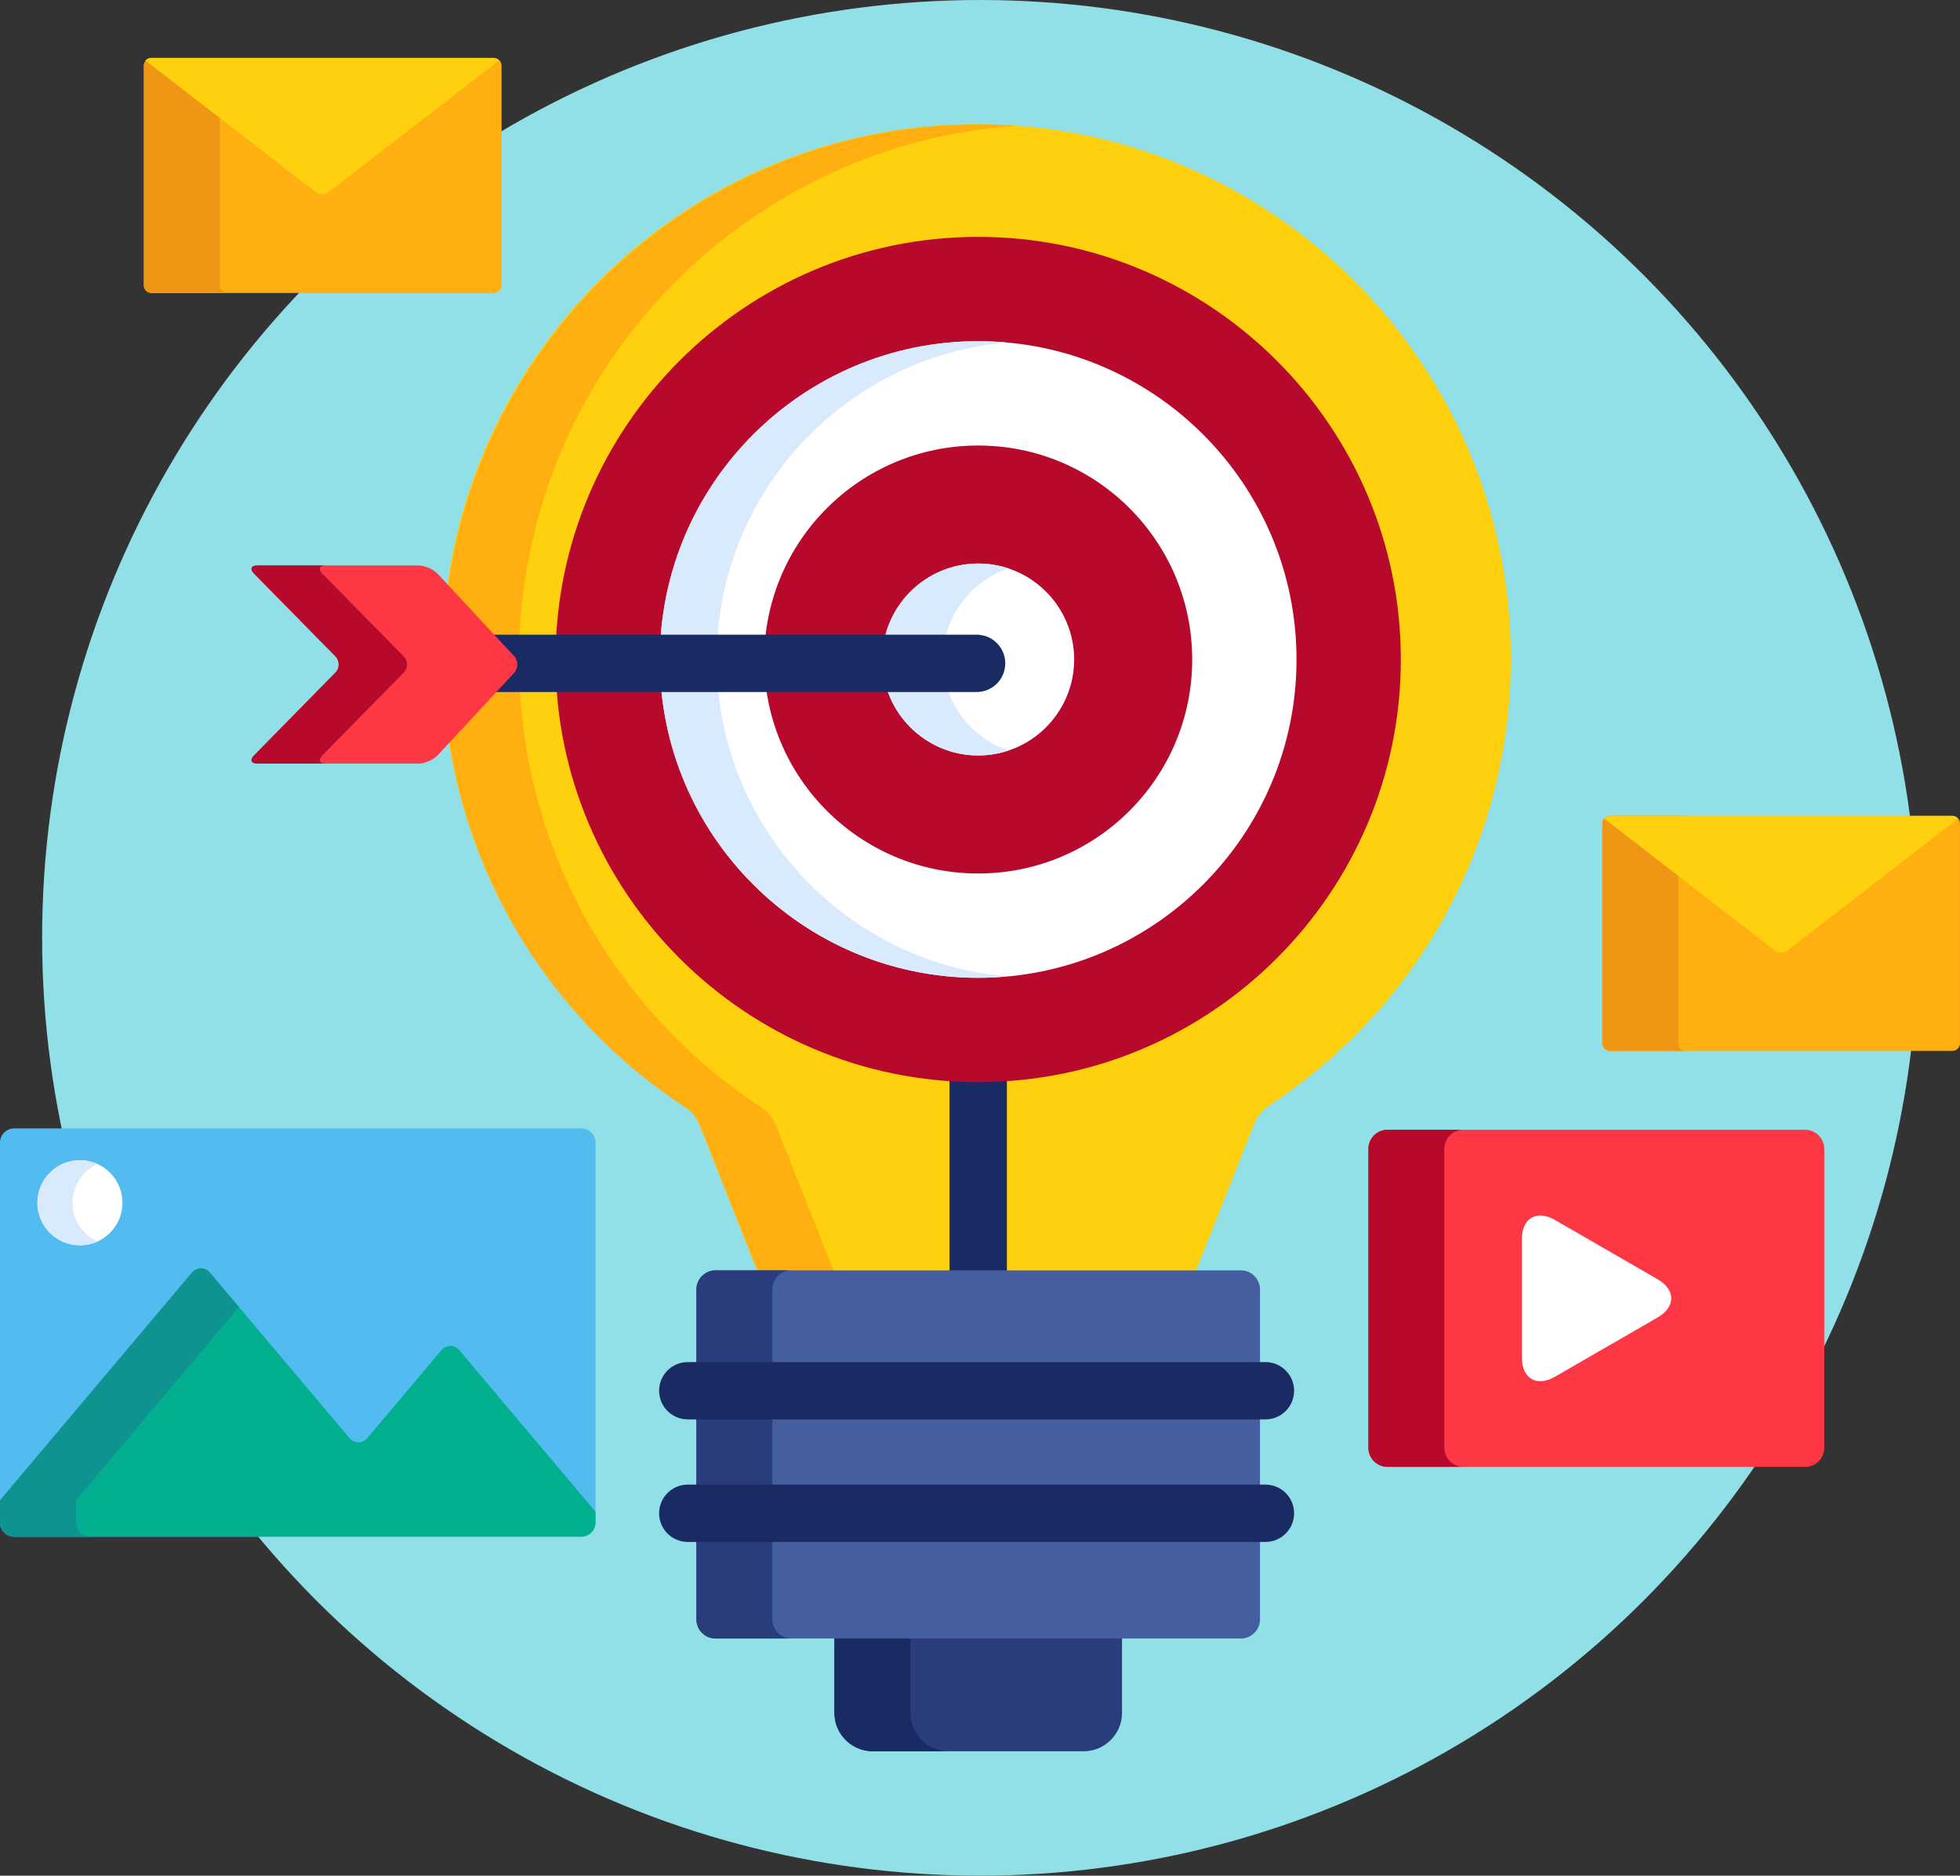
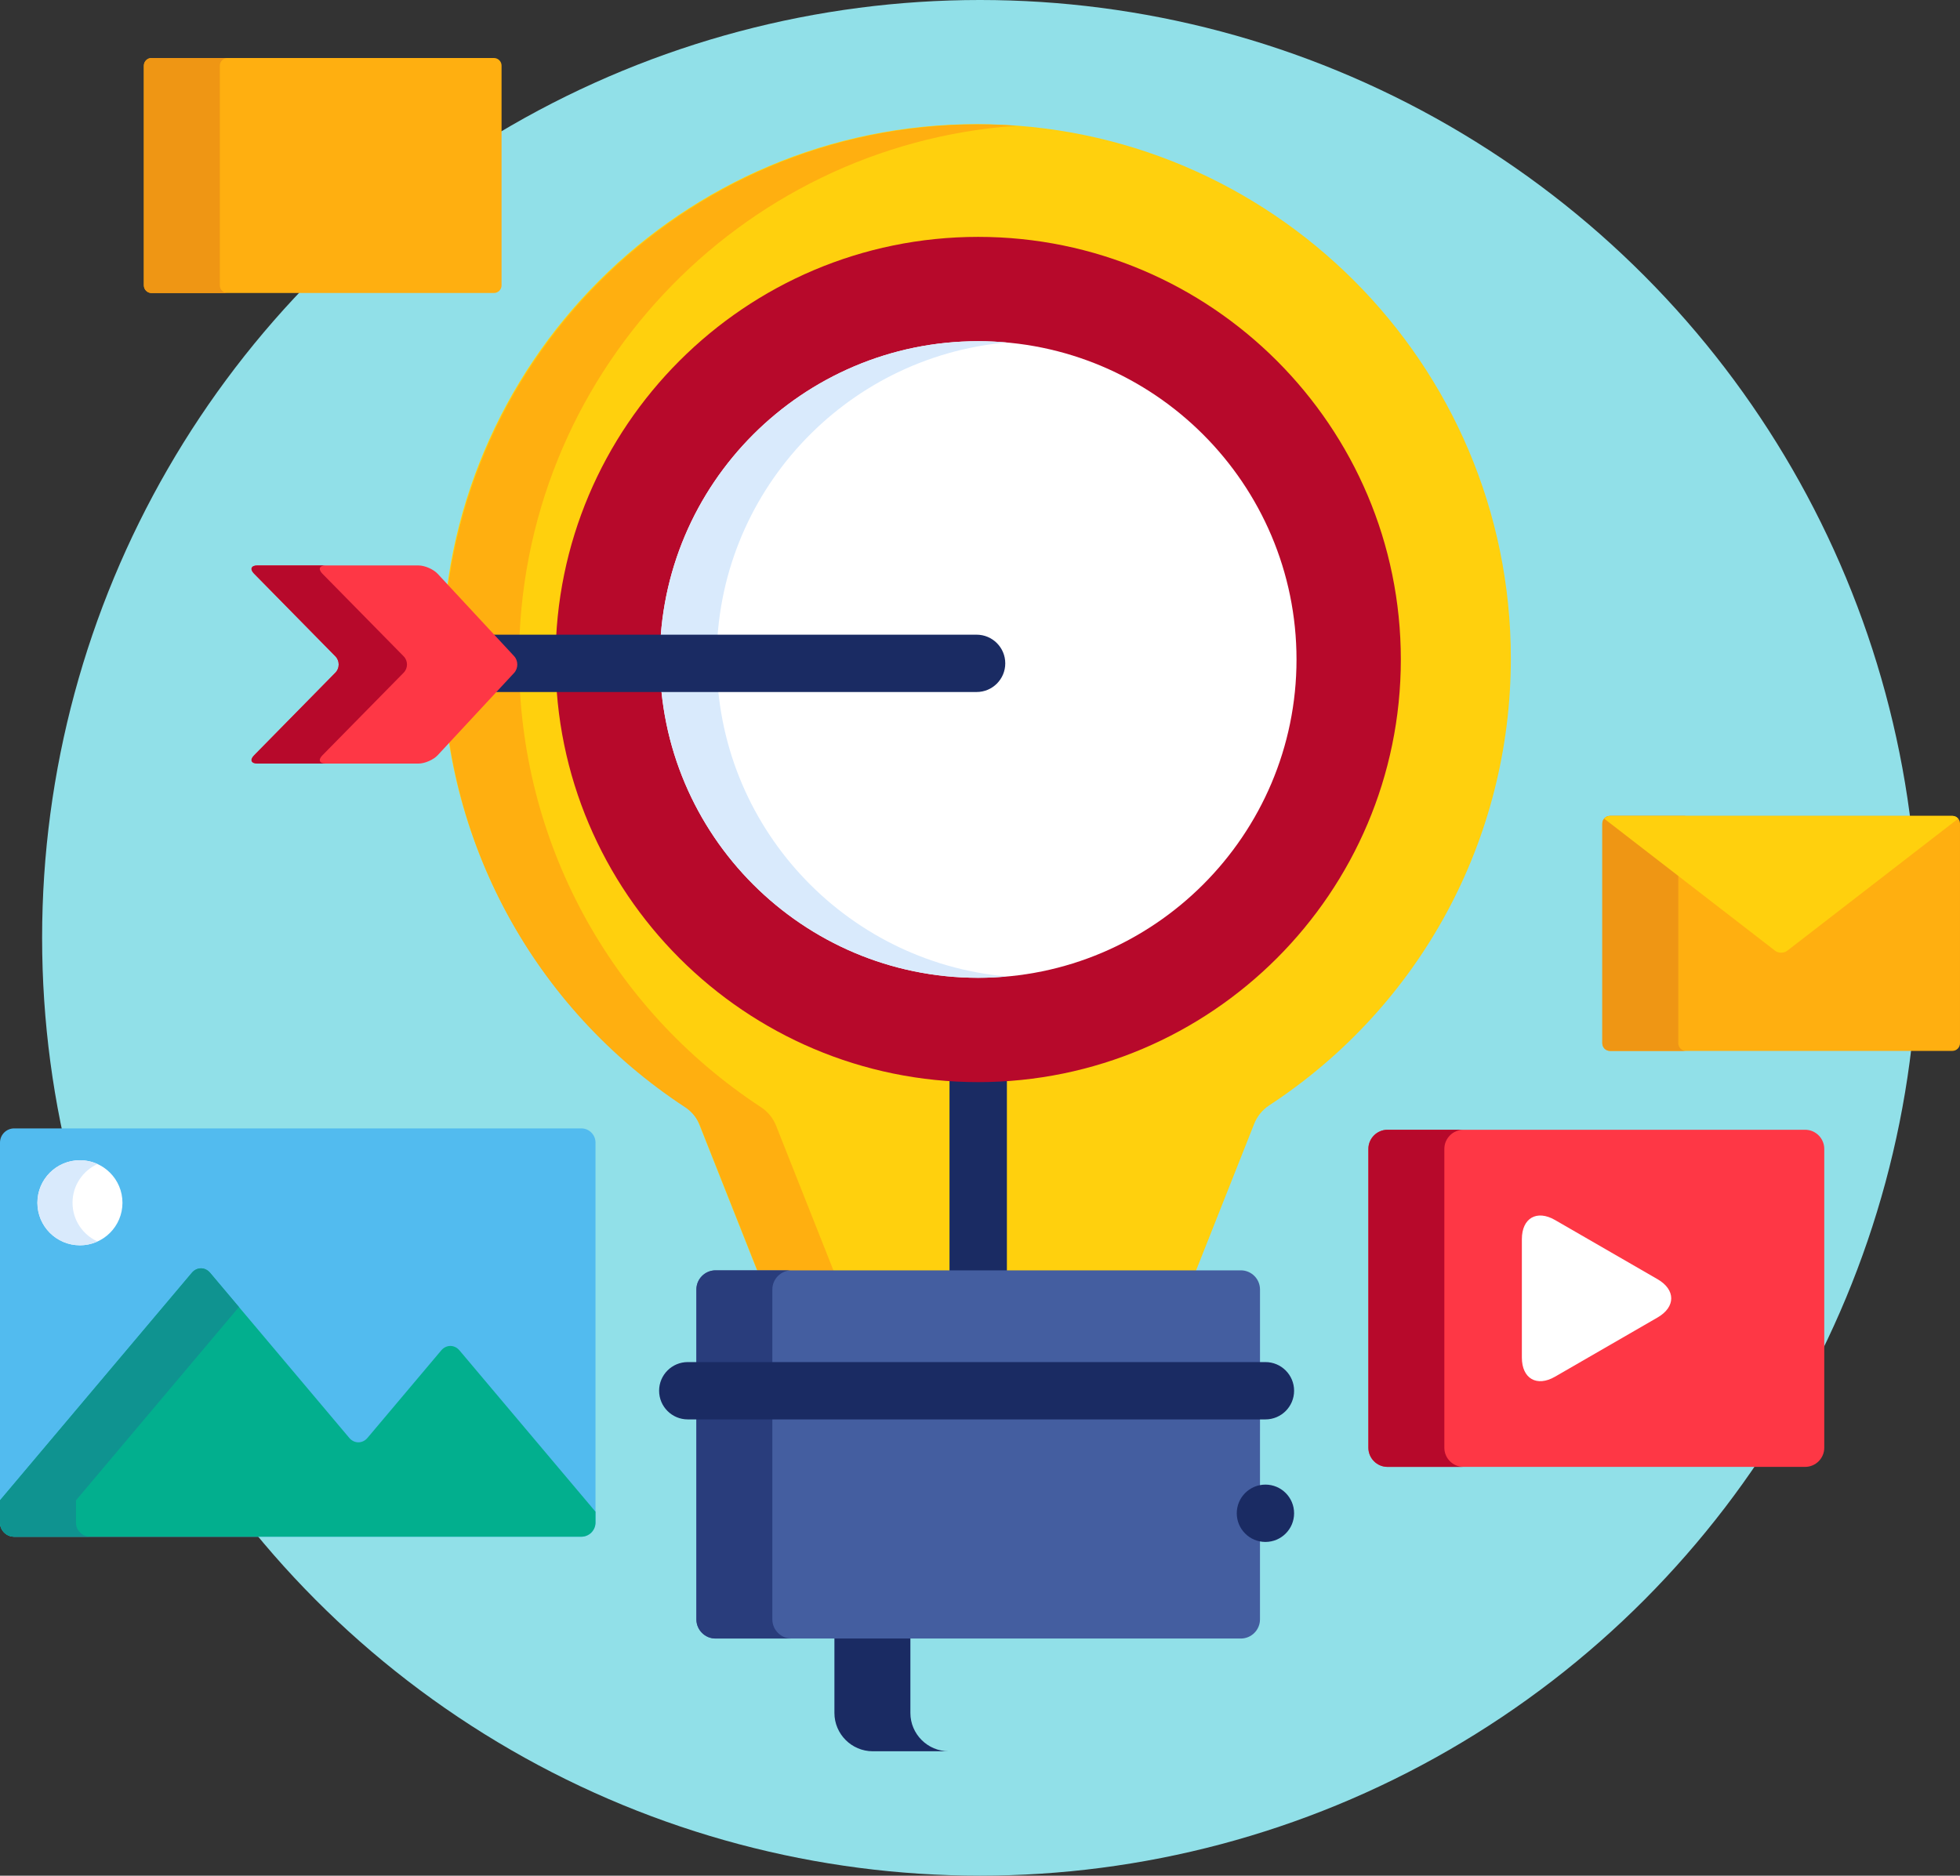
<svg xmlns="http://www.w3.org/2000/svg" height="80" width="83.592" xml:space="preserve" viewBox="0 0 83.592 80" y="0px" x="0px" id="Capa_1" version="1.1">
  <rect x="0" y="0" width="83.592" height="80" fill="#333333" stroke="none" />
  <defs id="defs105" />
  <circle id="circle2" r="40" cy="40" cx="41.796" style="fill:#91e0e8;stroke-width:0.163" />
  <path id="path4" d="m 25.397,64.939 c 0,0.333 -0.272,0.605 -0.605,0.605 H 0.605 C 0.272,65.543 0,65.272 0,64.939 V 48.733 C 0,48.4 0.272,48.128 0.605,48.128 H 24.793 c 0.333,0 0.605,0.272 0.605,0.605 v 16.206 z" style="fill:#52bbef;stroke-width:0.163" />
  <path id="path6" d="m 19.597,57.597 c -0.214,-0.254 -0.565,-0.254 -0.779,0 l -3.144,3.73 c -0.214,0.254 -0.565,0.254 -0.779,0 l -5.934,-7.04 c -0.214,-0.254 -0.565,-0.254 -0.779,0 L 0,63.992 v 0.946 c 0,0.333 0.272,0.605 0.605,0.605 H 24.793 c 0.333,0 0.605,-0.272 0.605,-0.605 v -0.461 z" style="fill:#02af8e;stroke-width:0.163" />
  <path id="path8" d="M 3.24,64.939 V 63.992 L 10.19,55.746 8.96,54.287 c -0.214,-0.254 -0.565,-0.254 -0.779,0 L 0,63.992 v 0.946 c 0,0.333 0.272,0.605 0.605,0.605 H 3.844 c -0.333,0 -0.605,-0.272 -0.605,-0.605 z" style="fill:#0f9390;stroke-width:0.163" />
  <circle id="circle10" r="1.814" cy="51.3" cx="3.409" style="fill:#ffffff;stroke-width:0.163" />
  <path id="path12" d="m 3.093,51.299 c 0,-0.734 0.437,-1.365 1.065,-1.651 -0.228,-0.104 -0.482,-0.163 -0.749,-0.163 -1.002,0 -1.814,0.812 -1.814,1.814 0,1.002 0.812,1.814 1.814,1.814 0.267,0 0.52,-0.059 0.749,-0.163 C 3.53,52.665 3.093,52.034 3.093,51.299 Z" style="fill:#d9eafc;stroke-width:0.163" />
  <path id="path14" d="m 77.803,61.749 c 0,0.449 -0.367,0.816 -0.816,0.816 H 59.177 c -0.449,0 -0.816,-0.367 -0.816,-0.816 V 49.002 c 0,-0.449 0.367,-0.816 0.816,-0.816 h 17.81 c 0.449,0 0.816,0.367 0.816,0.816 z" style="fill:#fe3745;stroke-width:0.163" />
  <path id="path16" d="M 61.6,61.749 V 49.002 c 0,-0.449 0.367,-0.816 0.816,-0.816 h -3.24 c -0.449,0 -0.816,0.367 -0.816,0.816 v 12.747 c 0,0.449 0.367,0.816 0.816,0.816 h 3.24 C 61.967,62.565 61.6,62.198 61.6,61.749 Z" style="fill:#b7092b;stroke-width:0.163" />
  <path id="path18" d="m 64.906,52.851 c 0,-0.898 0.636,-1.265 1.414,-0.816 l 4.373,2.525 c 0.778,0.449 0.778,1.184 0,1.633 l -4.373,2.525 c -0.778,0.449 -1.414,0.082 -1.414,-0.816 z" style="fill:#ffffff;stroke-width:0.163" />
  <path id="path20" d="M 83.267,34.799 H 68.662 c -0.179,0 -0.325,0.147 -0.325,0.326 v 9.371 c 0,0.179 0.146,0.326 0.325,0.326 h 14.605 c 0.179,0 0.325,-0.147 0.325,-0.326 v -9.371 c 0,-0.179 -0.146,-0.326 -0.325,-0.326 z" style="fill:#ffaf10;stroke-width:0.163" />
  <path id="path22" d="m 71.577,44.497 v -9.371 c 0,-0.179 0.146,-0.326 0.325,-0.326 h -3.24 c -0.179,0 -0.325,0.147 -0.325,0.326 v 9.371 c 0,0.179 0.146,0.326 0.325,0.326 h 3.24 c -0.178,0 -0.325,-0.147 -0.325,-0.326 z" style="fill:#ef9614;stroke-width:0.163" />
  <path id="path24" d="M 83.267,34.799 H 68.662 c -0.099,0 -0.187,0.046 -0.246,0.117 l 7.292,5.636 c 0.142,0.109 0.373,0.109 0.514,0 l 7.292,-5.636 c -0.06,-0.071 -0.147,-0.117 -0.246,-0.117 z" style="fill:#ffd00d;stroke-width:0.163" />
  <path id="path26" d="M 21.066,2.474 H 6.461 c -0.179,0 -0.325,0.147 -0.325,0.326 v 9.371 c 0,0.179 0.146,0.326 0.325,0.326 H 21.066 c 0.179,0 0.325,-0.147 0.325,-0.326 V 2.8 C 21.391,2.621 21.245,2.474 21.066,2.474 Z" style="fill:#ffaf10;stroke-width:0.163" />
  <path id="path28" d="M 9.376,12.172 V 2.801 c 0,-0.179 0.146,-0.326 0.325,-0.326 H 6.461 c -0.179,0 -0.325,0.147 -0.325,0.326 v 9.371 c 0,0.179 0.146,0.326 0.325,0.326 h 3.24 c -0.179,0 -0.325,-0.147 -0.325,-0.326 z" style="fill:#ef9614;stroke-width:0.163" />
  <g transform="matrix(0.163,0,0,0.163,0,-1.796)" id="g34">
-     <path id="path30" d="M 129.031,26.156 H 39.574 c -0.605,0 -1.144,0.281 -1.509,0.714 l 44.662,34.518 c 0.867,0.67 2.285,0.67 3.151,0 L 130.54,26.87 c -0.365,-0.432 -0.903,-0.714 -1.509,-0.714 z" style="fill:#ffd00d" />
    <path id="path32" d="m 255.528,43.5 c -77.079,0 -139.786,62.708 -139.786,139.787 0,47.294 23.637,91.023 63.226,116.973 1.77,1.161 3.14,2.842 3.921,4.81 l 15.374,38.796 h 114.529 l 15.375,-38.796 c 0.781,-1.968 2.15,-3.648 3.921,-4.81 39.589,-25.95 63.225,-69.679 63.225,-116.973 C 395.313,106.208 332.605,43.5 255.528,43.5 Z" style="fill:#ffd00d" />
  </g>
  <path id="path36" d="M 32.459,47.226 C 25.995,42.989 22.136,35.85 22.136,28.128 c 0,-12.04 9.371,-21.93 21.202,-22.764 -0.535,-0.038 -1.075,-0.058 -1.62,-0.058 -12.584,0 -22.822,10.238 -22.822,22.822 0,7.721 3.859,14.861 10.323,19.098 0.289,0.19 0.513,0.464 0.64,0.785 l 2.51,6.334 h 3.24 l -2.51,-6.334 c -0.128,-0.321 -0.351,-0.596 -0.64,-0.785 z" style="fill:#ffaf10;stroke-width:0.163" />
  <path id="path38" d="m 42.943,54.345 v -8.397 c -0.405,0.027 -0.813,0.043 -1.224,0.043 -0.412,0 -0.82,-0.015 -1.224,-0.043 v 8.397 z" style="fill:#1a2b63;stroke-width:0.163" />
  <path id="path40" d="m 41.719,46.154 c -9.939,0 -18.025,-8.086 -18.025,-18.025 0,-9.939 8.086,-18.026 18.025,-18.026 9.939,0 18.025,8.087 18.025,18.026 1.64e-4,9.939 -8.086,18.025 -18.025,18.025 z" style="fill:#b7092b;stroke-width:0.163" />
  <path id="path42" d="m 41.719,41.705 c -7.486,0 -13.576,-6.09 -13.576,-13.576 0,-7.486 6.09,-13.576 13.576,-13.576 7.486,0 13.576,6.09 13.576,13.576 1.64e-4,7.486 -6.09,13.576 -13.576,13.576 z" style="fill:#ffffff;stroke-width:0.163" />
  <path id="path44" d="m 30.566,28.128 c 0,-7.077 5.444,-12.904 12.364,-13.52 C 42.531,14.573 42.128,14.552 41.719,14.552 c -7.486,0 -13.576,6.09 -13.576,13.576 0,7.486 6.09,13.576 13.576,13.576 0.409,0 0.812,-0.021 1.212,-0.057 -6.92,-0.615 -12.364,-6.442 -12.364,-13.519 z" style="fill:#d9eafc;stroke-width:0.163" />
-   <circle id="circle46" r="9.127" cy="28.129" cx="41.719" style="fill:#b7092b;stroke-width:0.163" />
  <path id="path48" d="m 41.719,32.221 c -2.257,0 -4.093,-1.836 -4.093,-4.093 0,-2.257 1.836,-4.093 4.093,-4.093 2.257,0 4.093,1.836 4.093,4.093 1.63e-4,2.257 -1.836,4.093 -4.093,4.093 z" style="fill:#ffffff;stroke-width:0.163" />
-   <path id="path50" d="m 40.213,28.128 c 0,-1.805 1.175,-3.34 2.8,-3.882 -0.407,-0.136 -0.841,-0.211 -1.293,-0.211 -2.257,0 -4.093,1.836 -4.093,4.093 0,2.257 1.836,4.093 4.093,4.093 0.452,0 0.887,-0.075 1.293,-0.211 -1.625,-0.543 -2.8,-2.077 -2.8,-3.882 z" style="fill:#d9eafc;stroke-width:0.163" />
-   <path id="path52" d="m 35.587,69.723 v 3.338 c 0,0.898 0.735,1.633 1.633,1.633 h 8.999 c 0.898,0 1.633,-0.735 1.633,-1.633 v -3.338 z" style="fill:#293d7c;stroke-width:0.163" />
  <path id="path54" d="m 38.827,73.061 v -3.338 h -3.24 v 3.338 c 0,0.898 0.735,1.633 1.633,1.633 h 3.24 c -0.898,0 -1.633,-0.735 -1.633,-1.633 z" style="fill:#1a2b63;stroke-width:0.163" />
  <path id="path56" d="m 53.737,69.07 c 0,0.449 -0.367,0.816 -0.816,0.816 H 30.517 c -0.449,0 -0.816,-0.367 -0.816,-0.816 V 54.998 c 0,-0.449 0.367,-0.816 0.816,-0.816 h 22.405 c 0.449,0 0.816,0.367 0.816,0.816 z" style="fill:#445ea0;stroke-width:0.163" />
  <path id="path58" d="M 32.94,69.07 V 54.998 c 0,-0.449 0.367,-0.816 0.816,-0.816 h -3.24 c -0.449,0 -0.816,0.367 -0.816,0.816 v 14.072 c 0,0.449 0.367,0.816 0.816,0.816 h 3.24 c -0.449,0 -0.816,-0.367 -0.816,-0.816 z" style="fill:#293d7c;stroke-width:0.163" />
  <g transform="matrix(0.163,0,0,0.163,0,-1.796)" id="g66">
    <path id="path60" d="M 331.1,382.428 H 179.956 c -4.143,0 -7.5,-3.357 -7.5,-7.5 0,-4.143 3.357,-7.5 7.5,-7.5 H 331.1 c 4.143,0 7.5,3.357 7.5,7.5 0,4.142 -3.358,7.5 -7.5,7.5 z" style="fill:#1a2b63" />
-     <path id="path62" d="M 331.1,414.49 H 179.956 c -4.143,0 -7.5,-3.357 -7.5,-7.5 0,-4.143 3.357,-7.5 7.5,-7.5 H 331.1 c 4.143,0 7.5,3.357 7.5,7.5 0,4.143 -3.358,7.5 -7.5,7.5 z" style="fill:#1a2b63" />
+     <path id="path62" d="M 331.1,414.49 c -4.143,0 -7.5,-3.357 -7.5,-7.5 0,-4.143 3.357,-7.5 7.5,-7.5 H 331.1 c 4.143,0 7.5,3.357 7.5,7.5 0,4.143 -3.358,7.5 -7.5,7.5 z" style="fill:#1a2b63" />
    <path id="path64" d="M 255.528,177.095 H 128.373 l 4.921,5.302 c 1.122,1.209 1.122,3.188 0,4.397 l -4.92,5.301 h 127.154 c 4.143,0 7.5,-3.357 7.5,-7.5 0,-4.143 -3.357,-7.5 -7.5,-7.5 z" style="fill:#1a2b63" />
  </g>
  <path id="path68" d="m 10.98,32.568 c -0.269,0 -0.335,-0.157 -0.146,-0.349 l 3.469,-3.528 c 0.189,-0.192 0.189,-0.506 0,-0.698 l -3.469,-3.527 c -0.189,-0.192 -0.123,-0.349 0.146,-0.349 h 6.866 c 0.269,0 0.64,0.161 0.823,0.359 l 3.256,3.508 c 0.183,0.197 0.183,0.52 0,0.718 L 18.669,32.209 C 18.486,32.407 18.116,32.568 17.846,32.568 Z" style="fill:#fe3745;stroke-width:0.163" />
  <path id="path70" d="m 13.747,32.219 3.469,-3.528 c 0.189,-0.192 0.189,-0.506 0,-0.698 L 13.747,24.466 C 13.558,24.273 13.624,24.116 13.893,24.116 h -2.913 c -0.269,0 -0.335,0.157 -0.146,0.349 l 3.469,3.527 c 0.189,0.192 0.189,0.506 0,0.698 l -3.469,3.528 c -0.189,0.192 -0.123,0.349 0.146,0.349 h 2.913 C 13.624,32.568 13.558,32.411 13.747,32.219 Z" style="fill:#b7092b;stroke-width:0.163" />
  <g transform="translate(0,-11)" id="g72"> </g>
  <g transform="translate(0,-11)" id="g74"> </g>
  <g transform="translate(0,-11)" id="g76"> </g>
  <g transform="translate(0,-11)" id="g78"> </g>
  <g transform="translate(0,-11)" id="g80"> </g>
  <g transform="translate(0,-11)" id="g82"> </g>
  <g transform="translate(0,-11)" id="g84"> </g>
  <g transform="translate(0,-11)" id="g86"> </g>
  <g transform="translate(0,-11)" id="g88"> </g>
  <g transform="translate(0,-11)" id="g90"> </g>
  <g transform="translate(0,-11)" id="g92"> </g>
  <g transform="translate(0,-11)" id="g94"> </g>
  <g transform="translate(0,-11)" id="g96"> </g>
  <g transform="translate(0,-11)" id="g98"> </g>
  <g transform="translate(0,-11)" id="g100"> </g>
</svg>